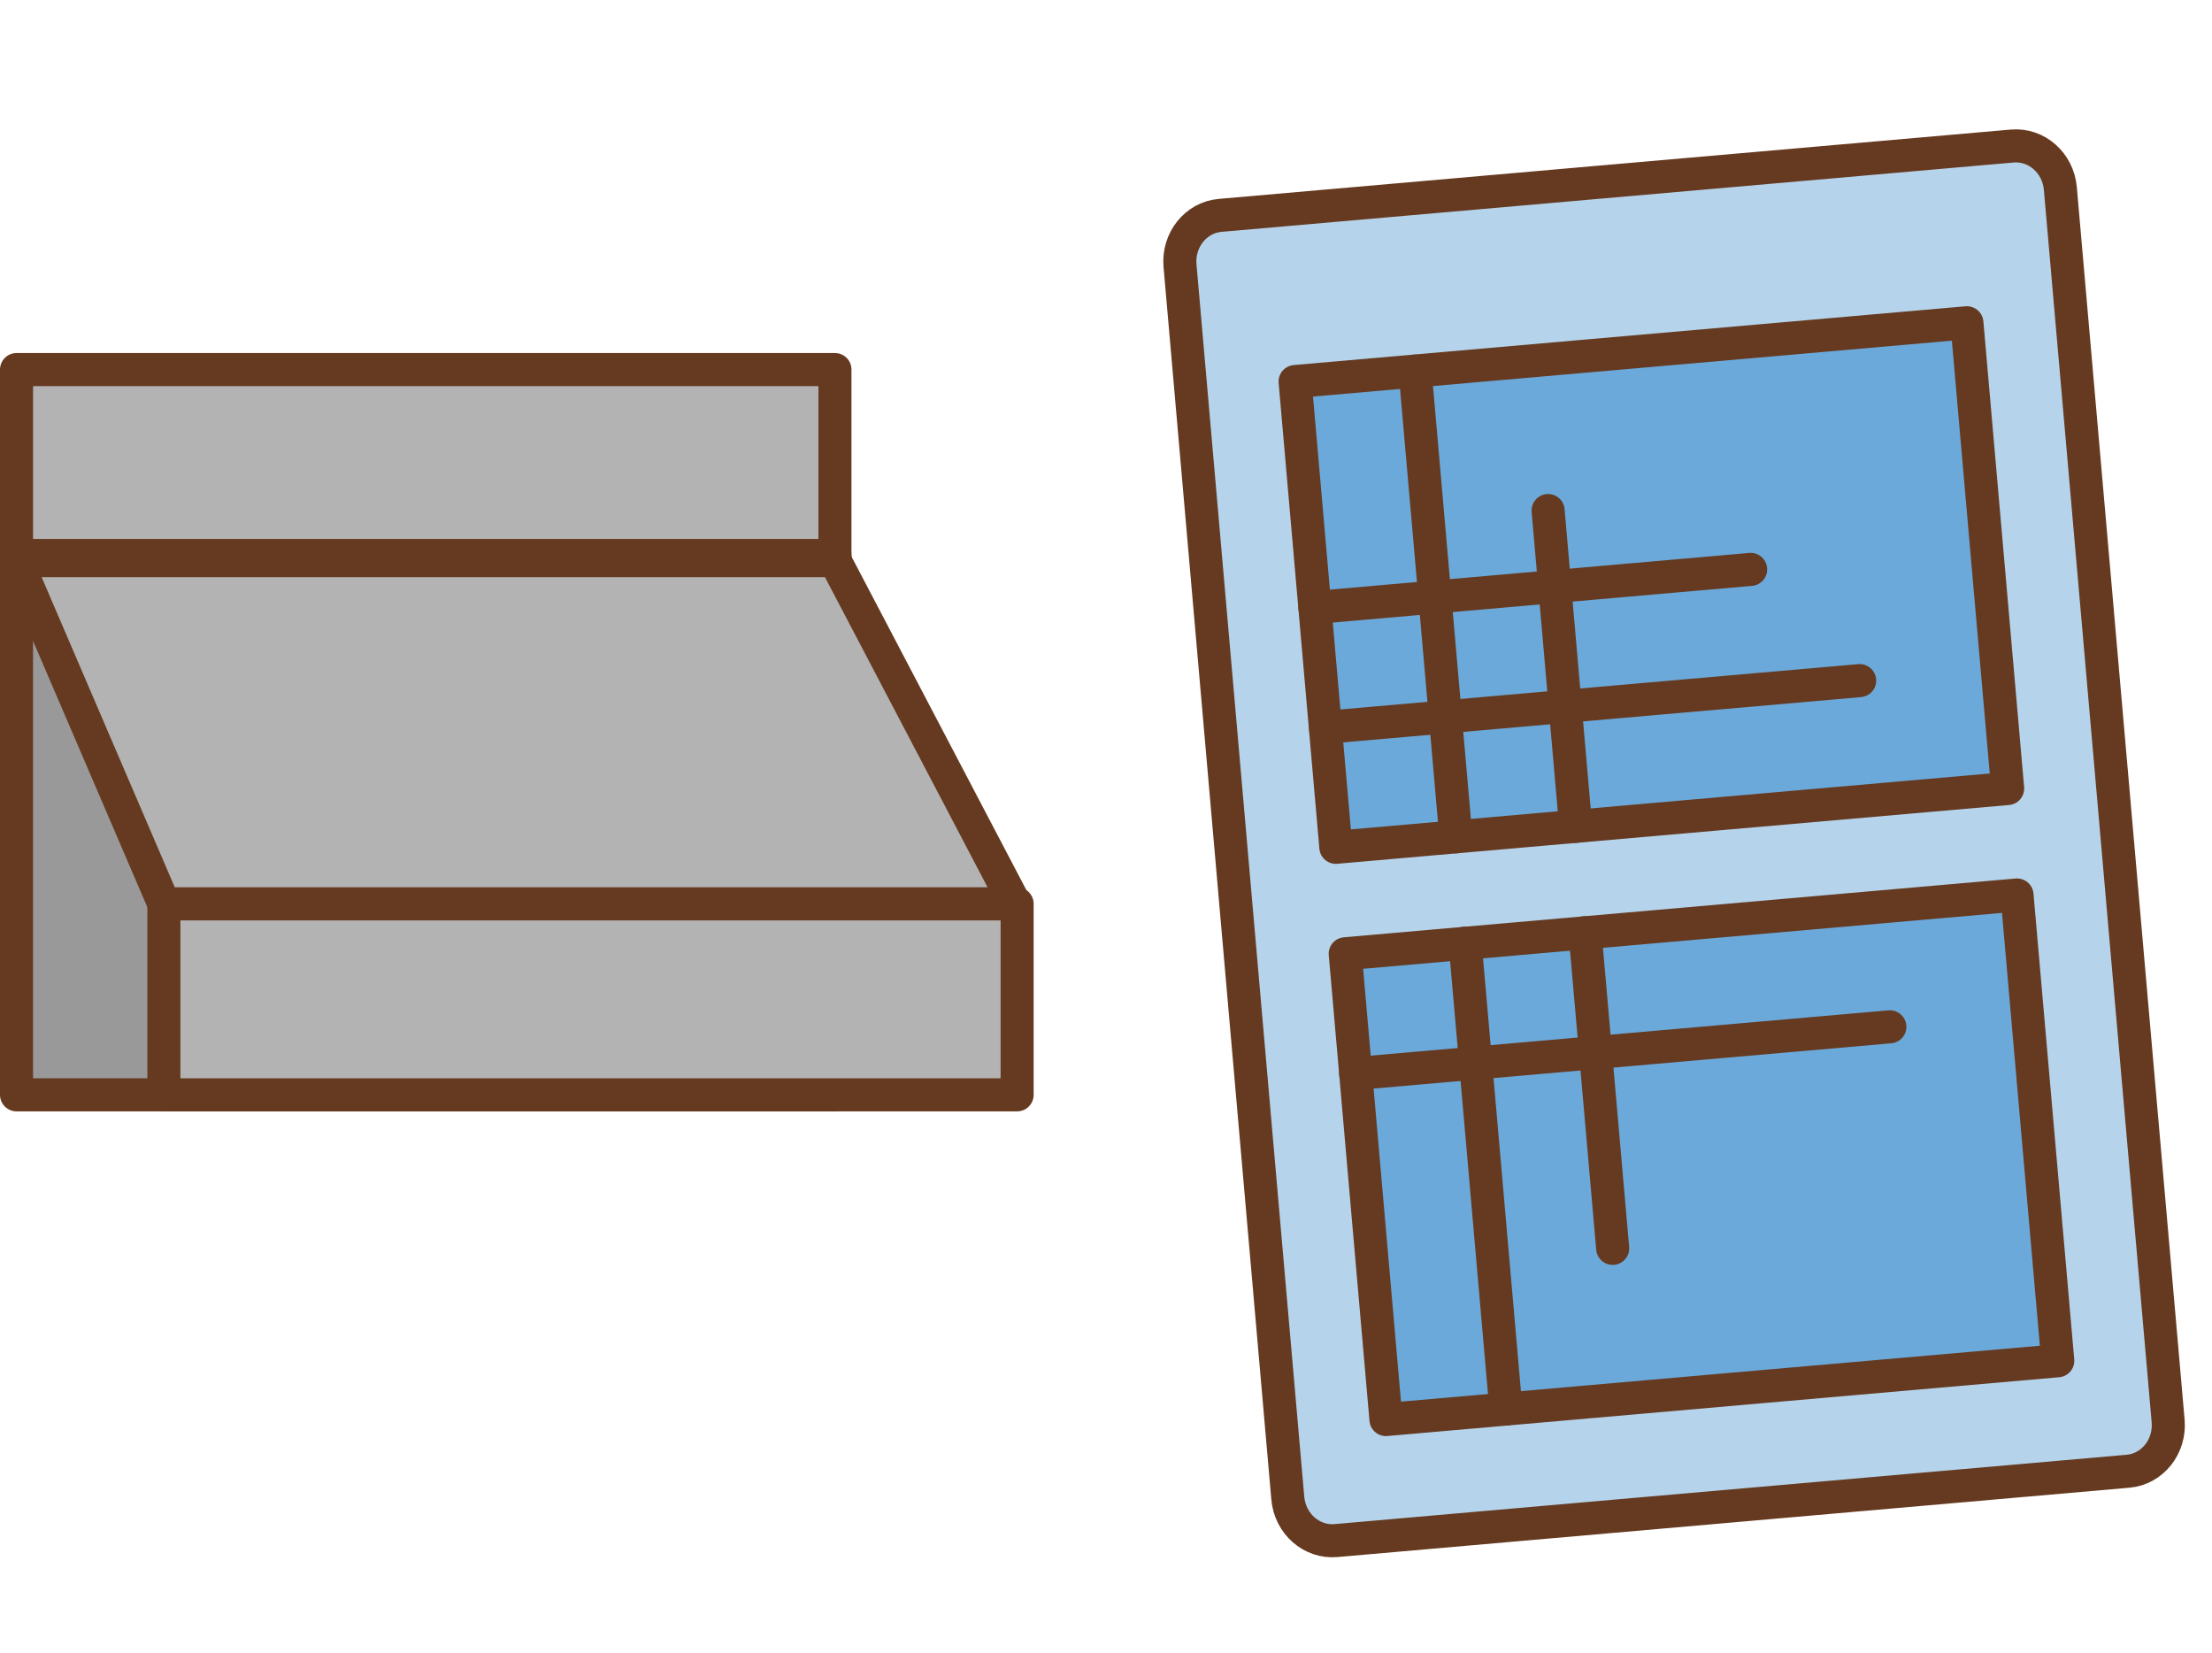
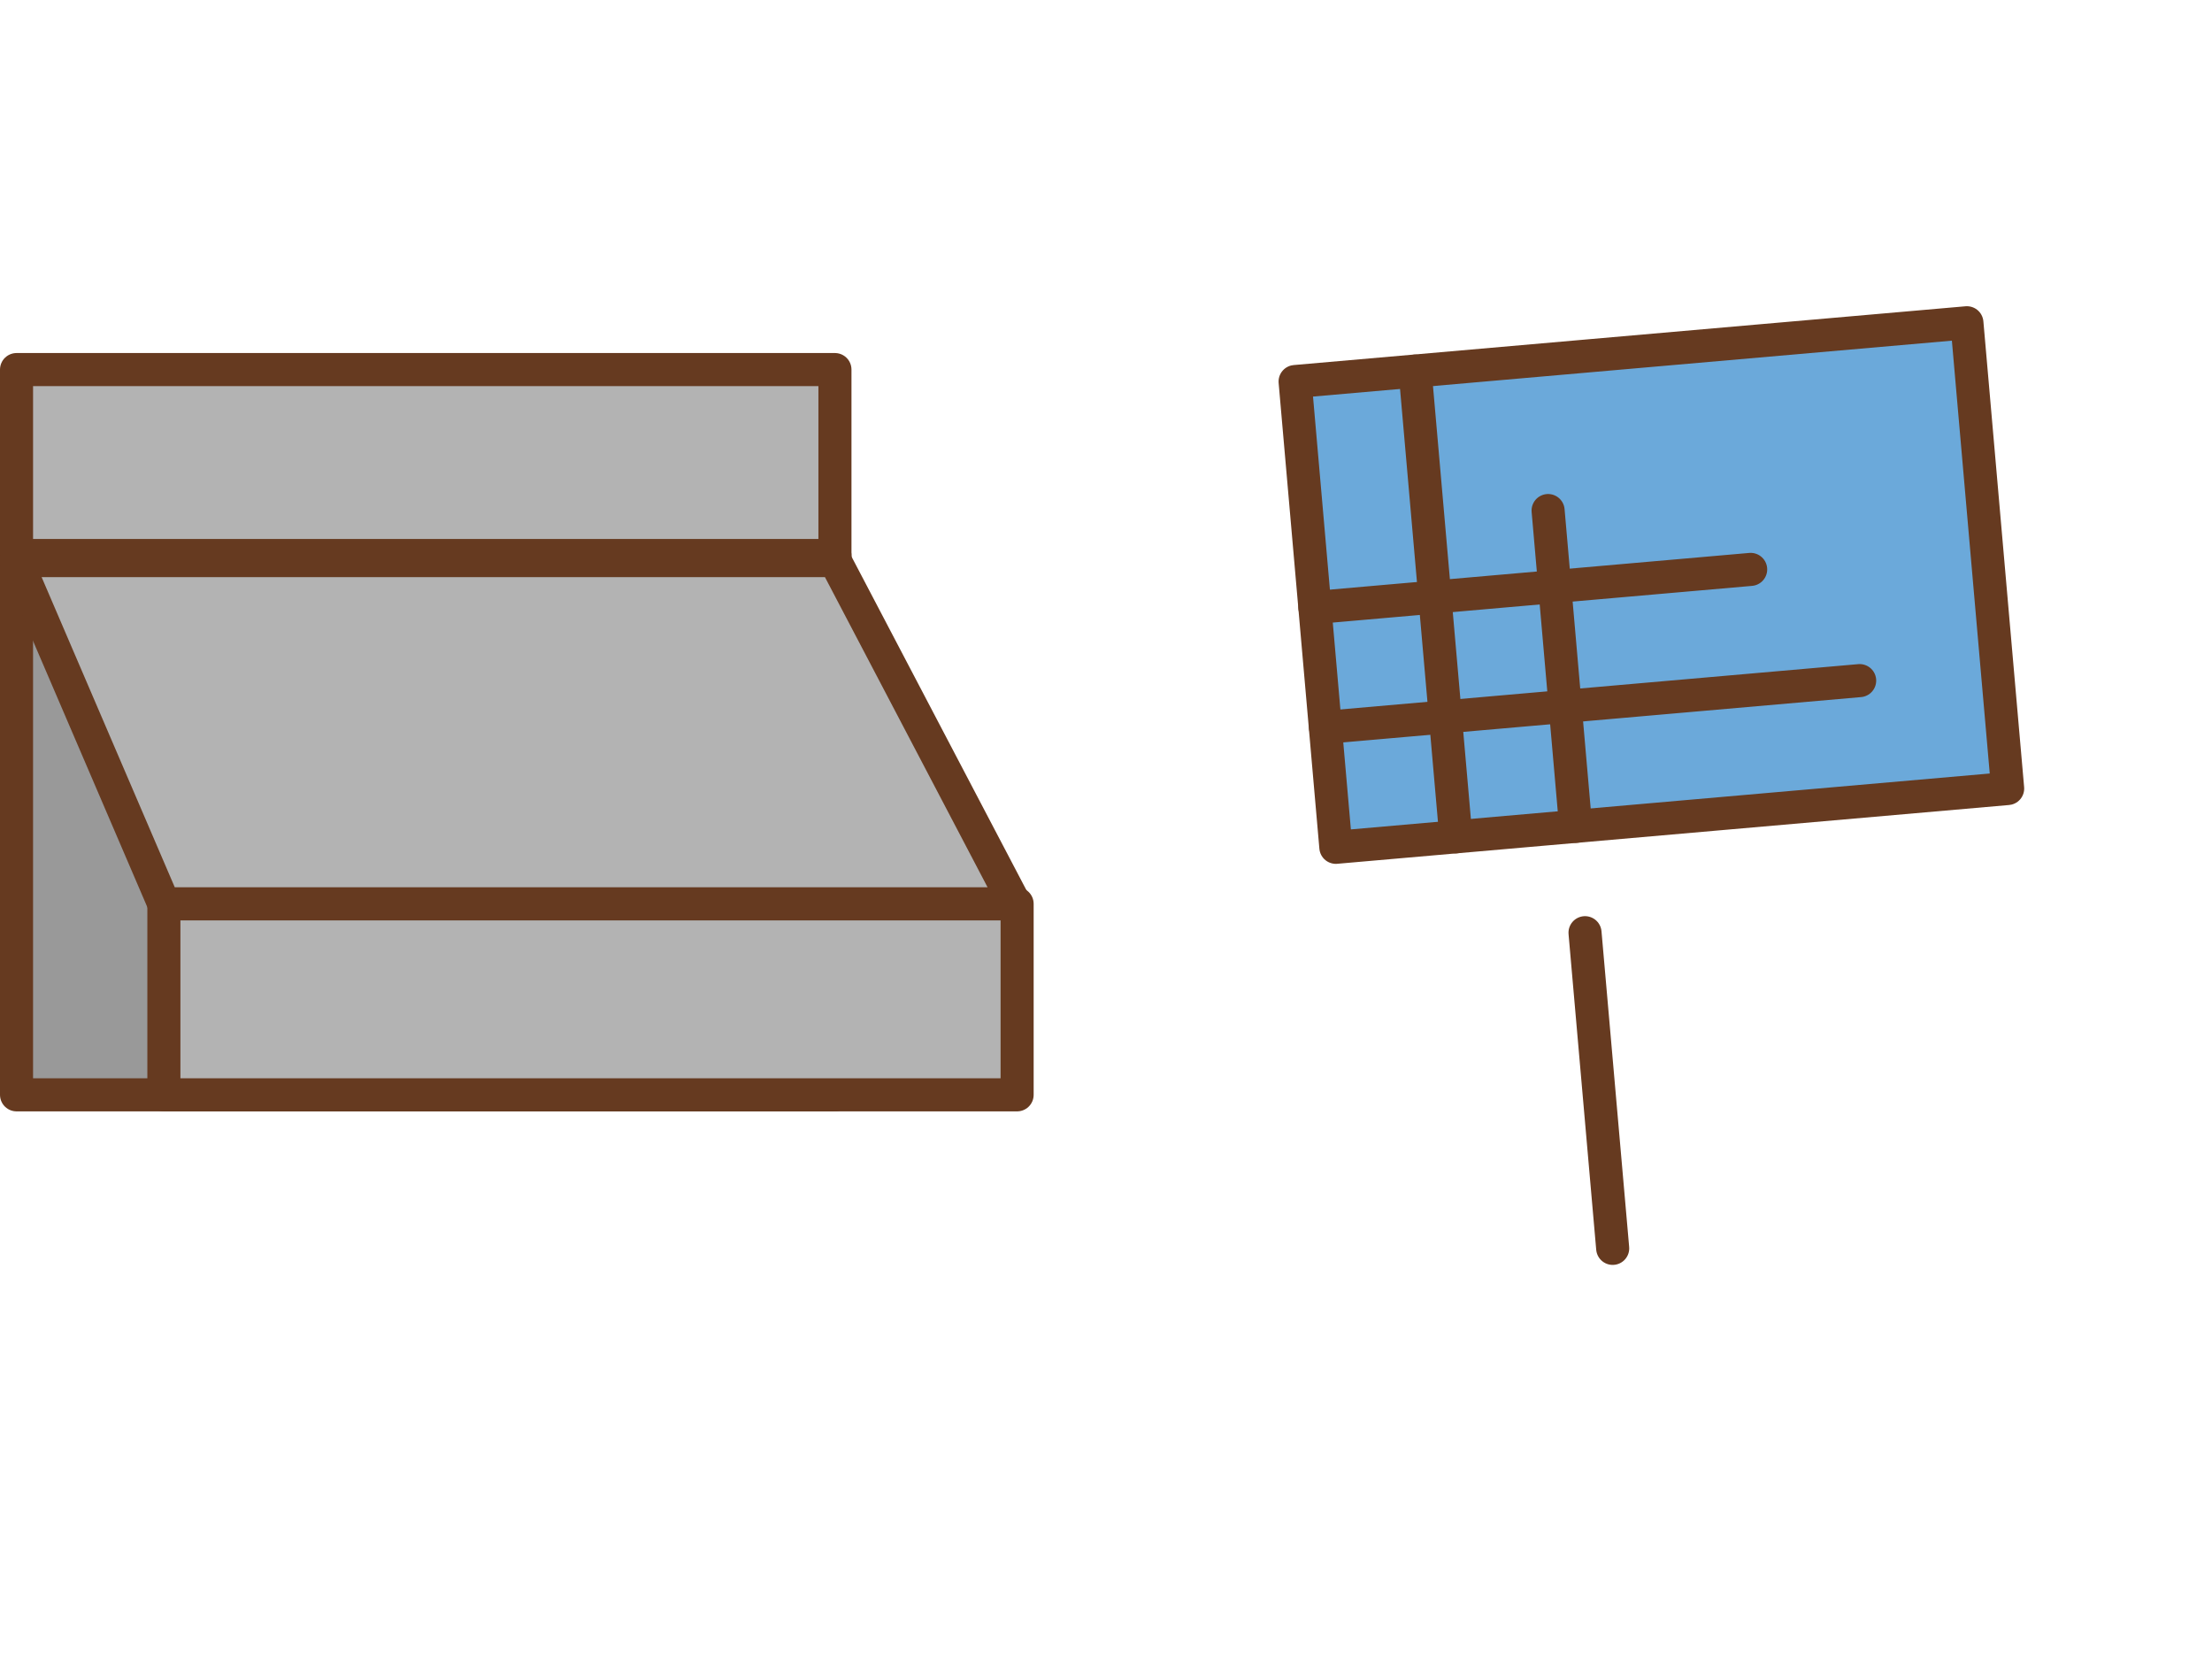
<svg xmlns="http://www.w3.org/2000/svg" id="_レイヤー_2" viewBox="0 0 200.71 150">
  <defs>
    <style>.cls-1{fill:#fff;}.cls-1,.cls-2,.cls-3,.cls-4,.cls-5{stroke:#663a20;stroke-width:3px;}.cls-1,.cls-3,.cls-4{stroke-linecap:round;}.cls-1,.cls-3,.cls-4,.cls-5{stroke-linejoin:round;}.cls-2{fill:#b5d4ec;stroke-miterlimit:10;}.cls-6{fill:none;stroke-width:0px;}.cls-3{fill:#999;}.cls-4{fill:#b3b3b3;}.cls-5{fill:#6ba9da;}</style>
  </defs>
  <g id="_layout01">
    <rect class="cls-6" x=".71" width="200" height="150" />
    <rect class="cls-4" x="1.5" y="33.53" width="74.26" height="17.33" />
    <polyline class="cls-3" points="75.76 50.4 1.5 50.4 1.5 99.33 75.76 99.33" />
    <rect class="cls-4" x="14.87" y="82" width="77.42" height="17.33" />
    <polygon class="cls-4" points="75.76 50.86 1.5 50.86 14.87 82 92.09 82 75.76 50.86" />
-     <path class="cls-2" d="M121.23,139.77l71.86-6.29c2.21-.19,3.84-2.24,3.64-4.56l-9.78-111.81c-.2-2.33-2.16-4.06-4.38-3.86l-71.86,6.29c-2.21.19-3.84,2.24-3.64,4.56l9.78,111.81c.2,2.33,2.16,4.06,4.38,3.86Z" />
    <rect class="cls-5" x="119.25" y="31.87" width="61.19" height="42.42" transform="translate(-4.06 13.26) rotate(-5)" />
    <line class="cls-1" x1="120.27" y1="65.99" x2="168.74" y2="61.75" />
    <line class="cls-1" x1="119.31" y1="55.12" x2="158.85" y2="51.66" />
    <line class="cls-1" x1="128.4" y1="33.67" x2="132.1" y2="75.92" />
    <line class="cls-1" x1="140.47" y1="46.32" x2="142.97" y2="74.97" />
-     <rect class="cls-5" x="123.79" y="83.78" width="61.19" height="42.42" transform="translate(-8.56 13.86) rotate(-5)" />
-     <line class="cls-1" x1="123.01" y1="97.4" x2="171.48" y2="93.16" />
-     <line class="cls-1" x1="136.64" y1="127.83" x2="132.94" y2="85.57" />
    <line class="cls-1" x1="146.33" y1="113.26" x2="143.82" y2="84.62" />
  </g>
</svg>